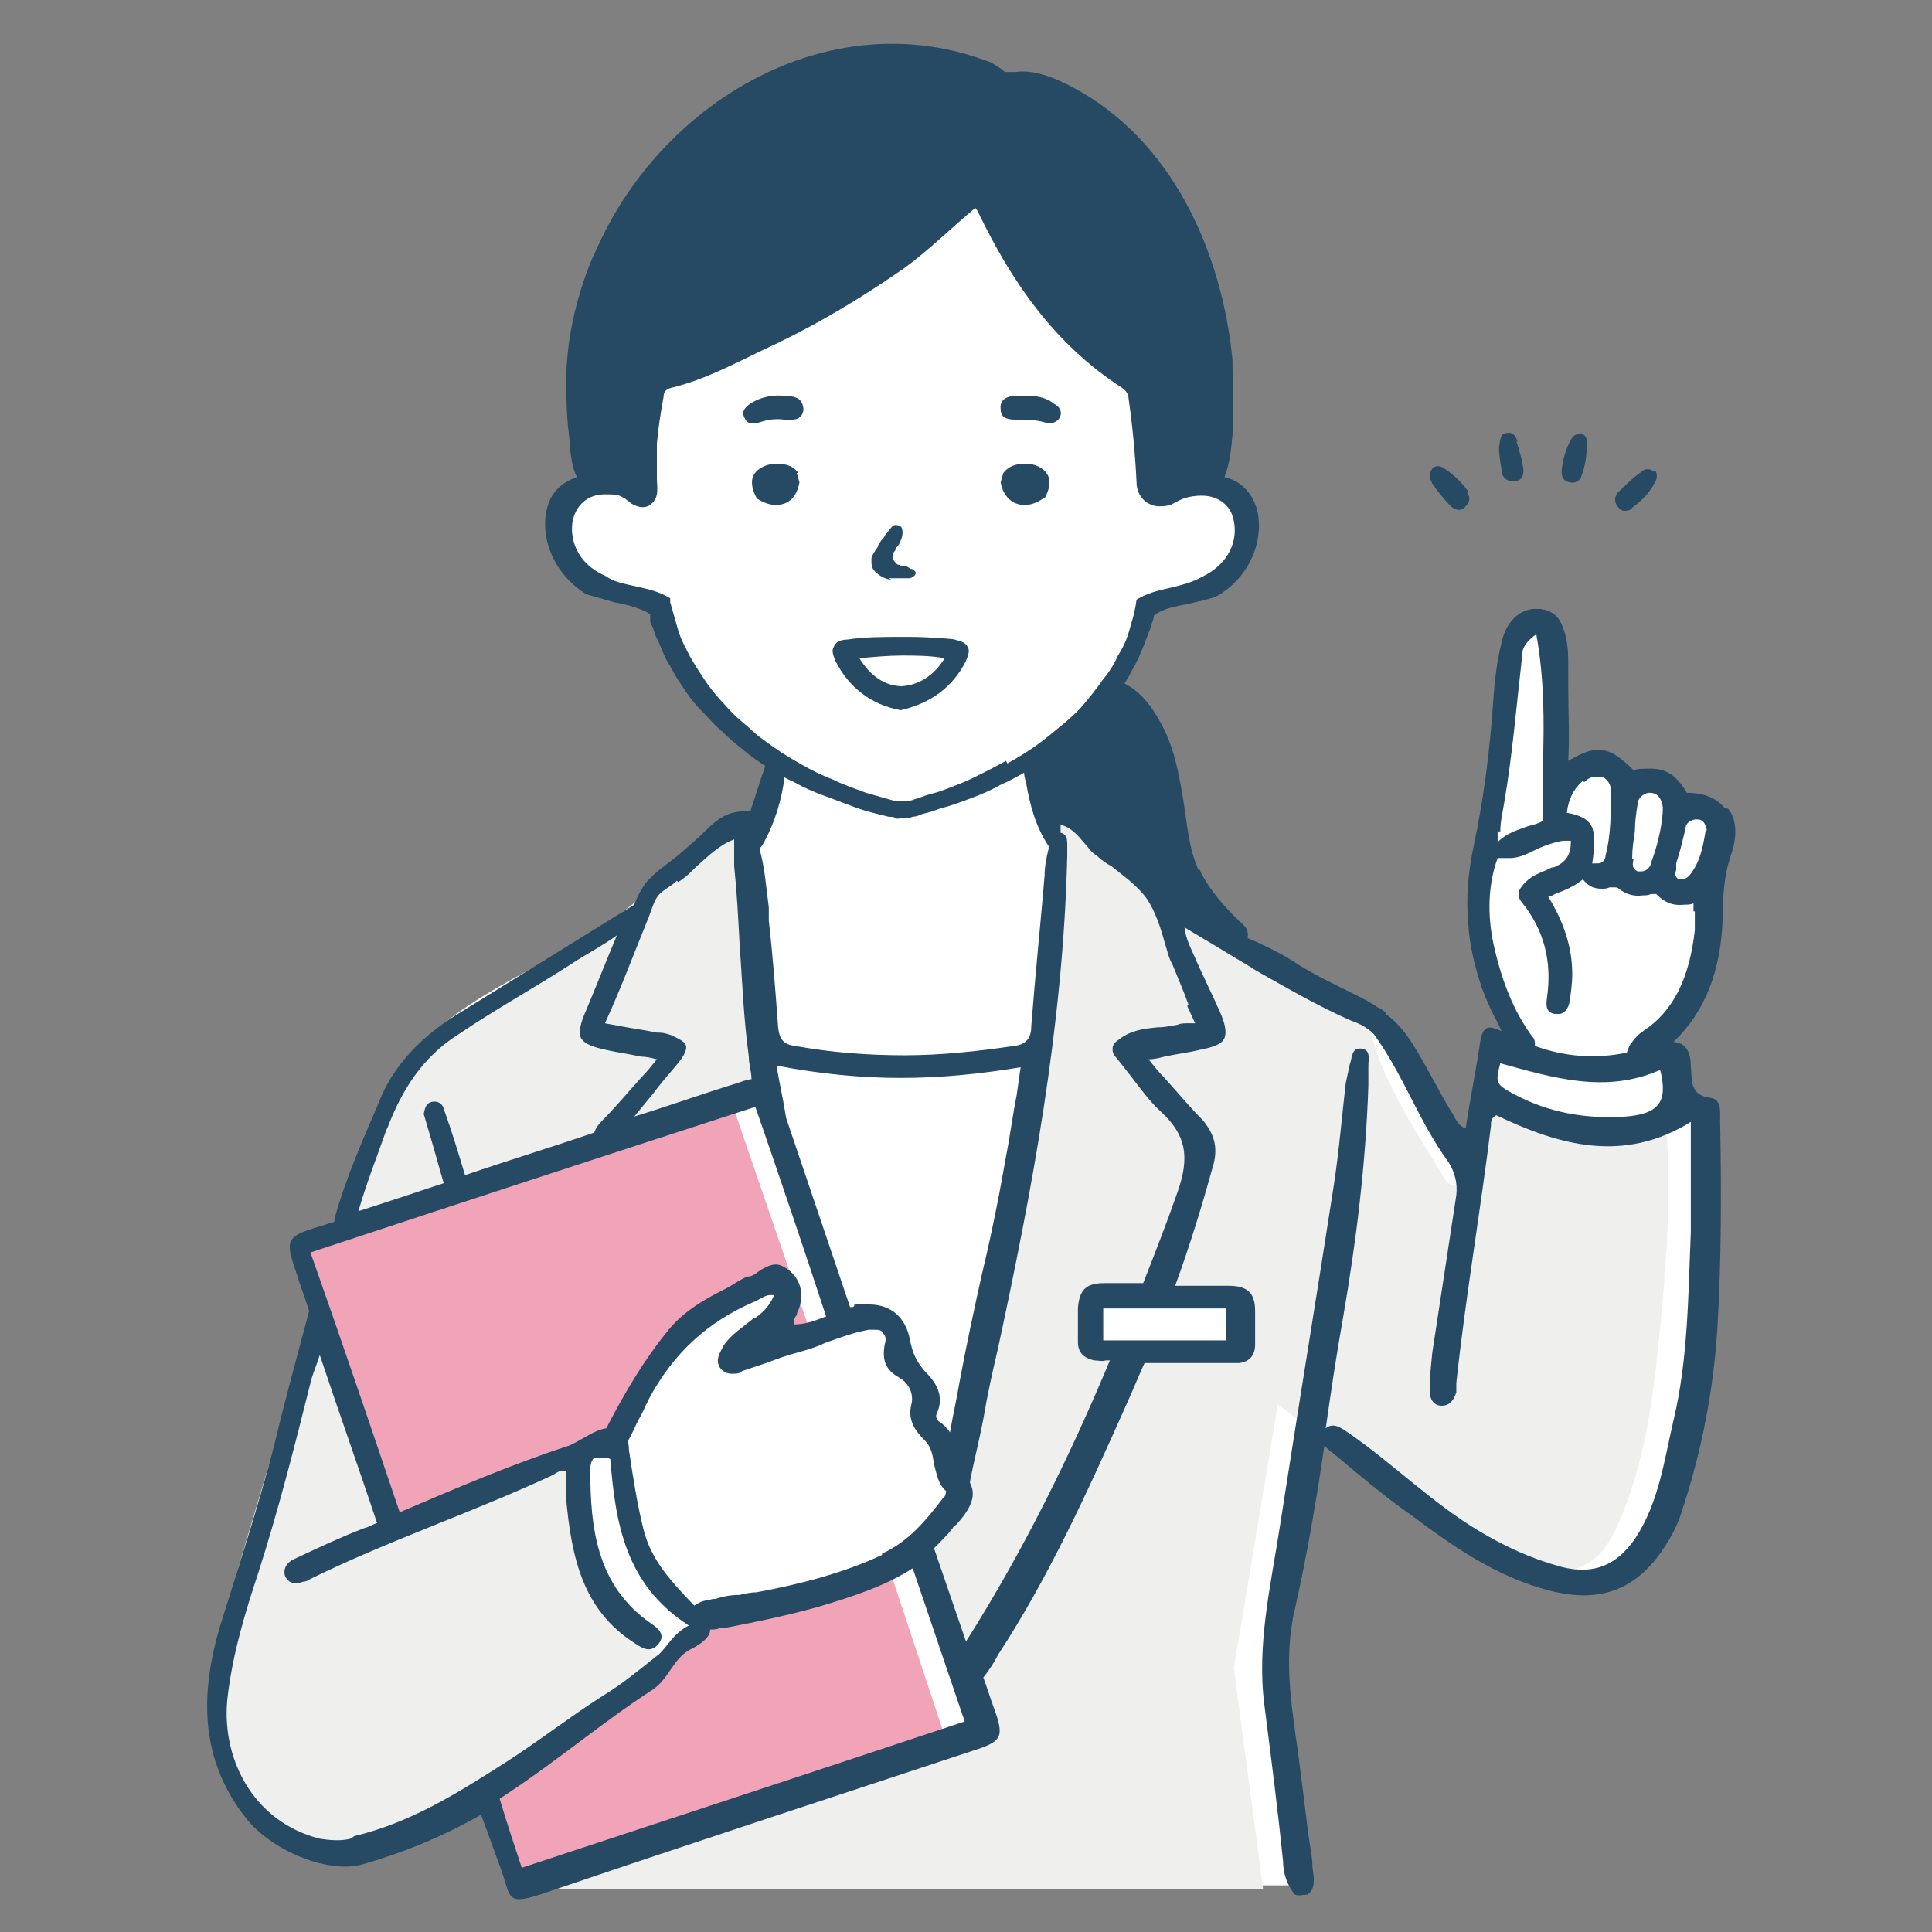
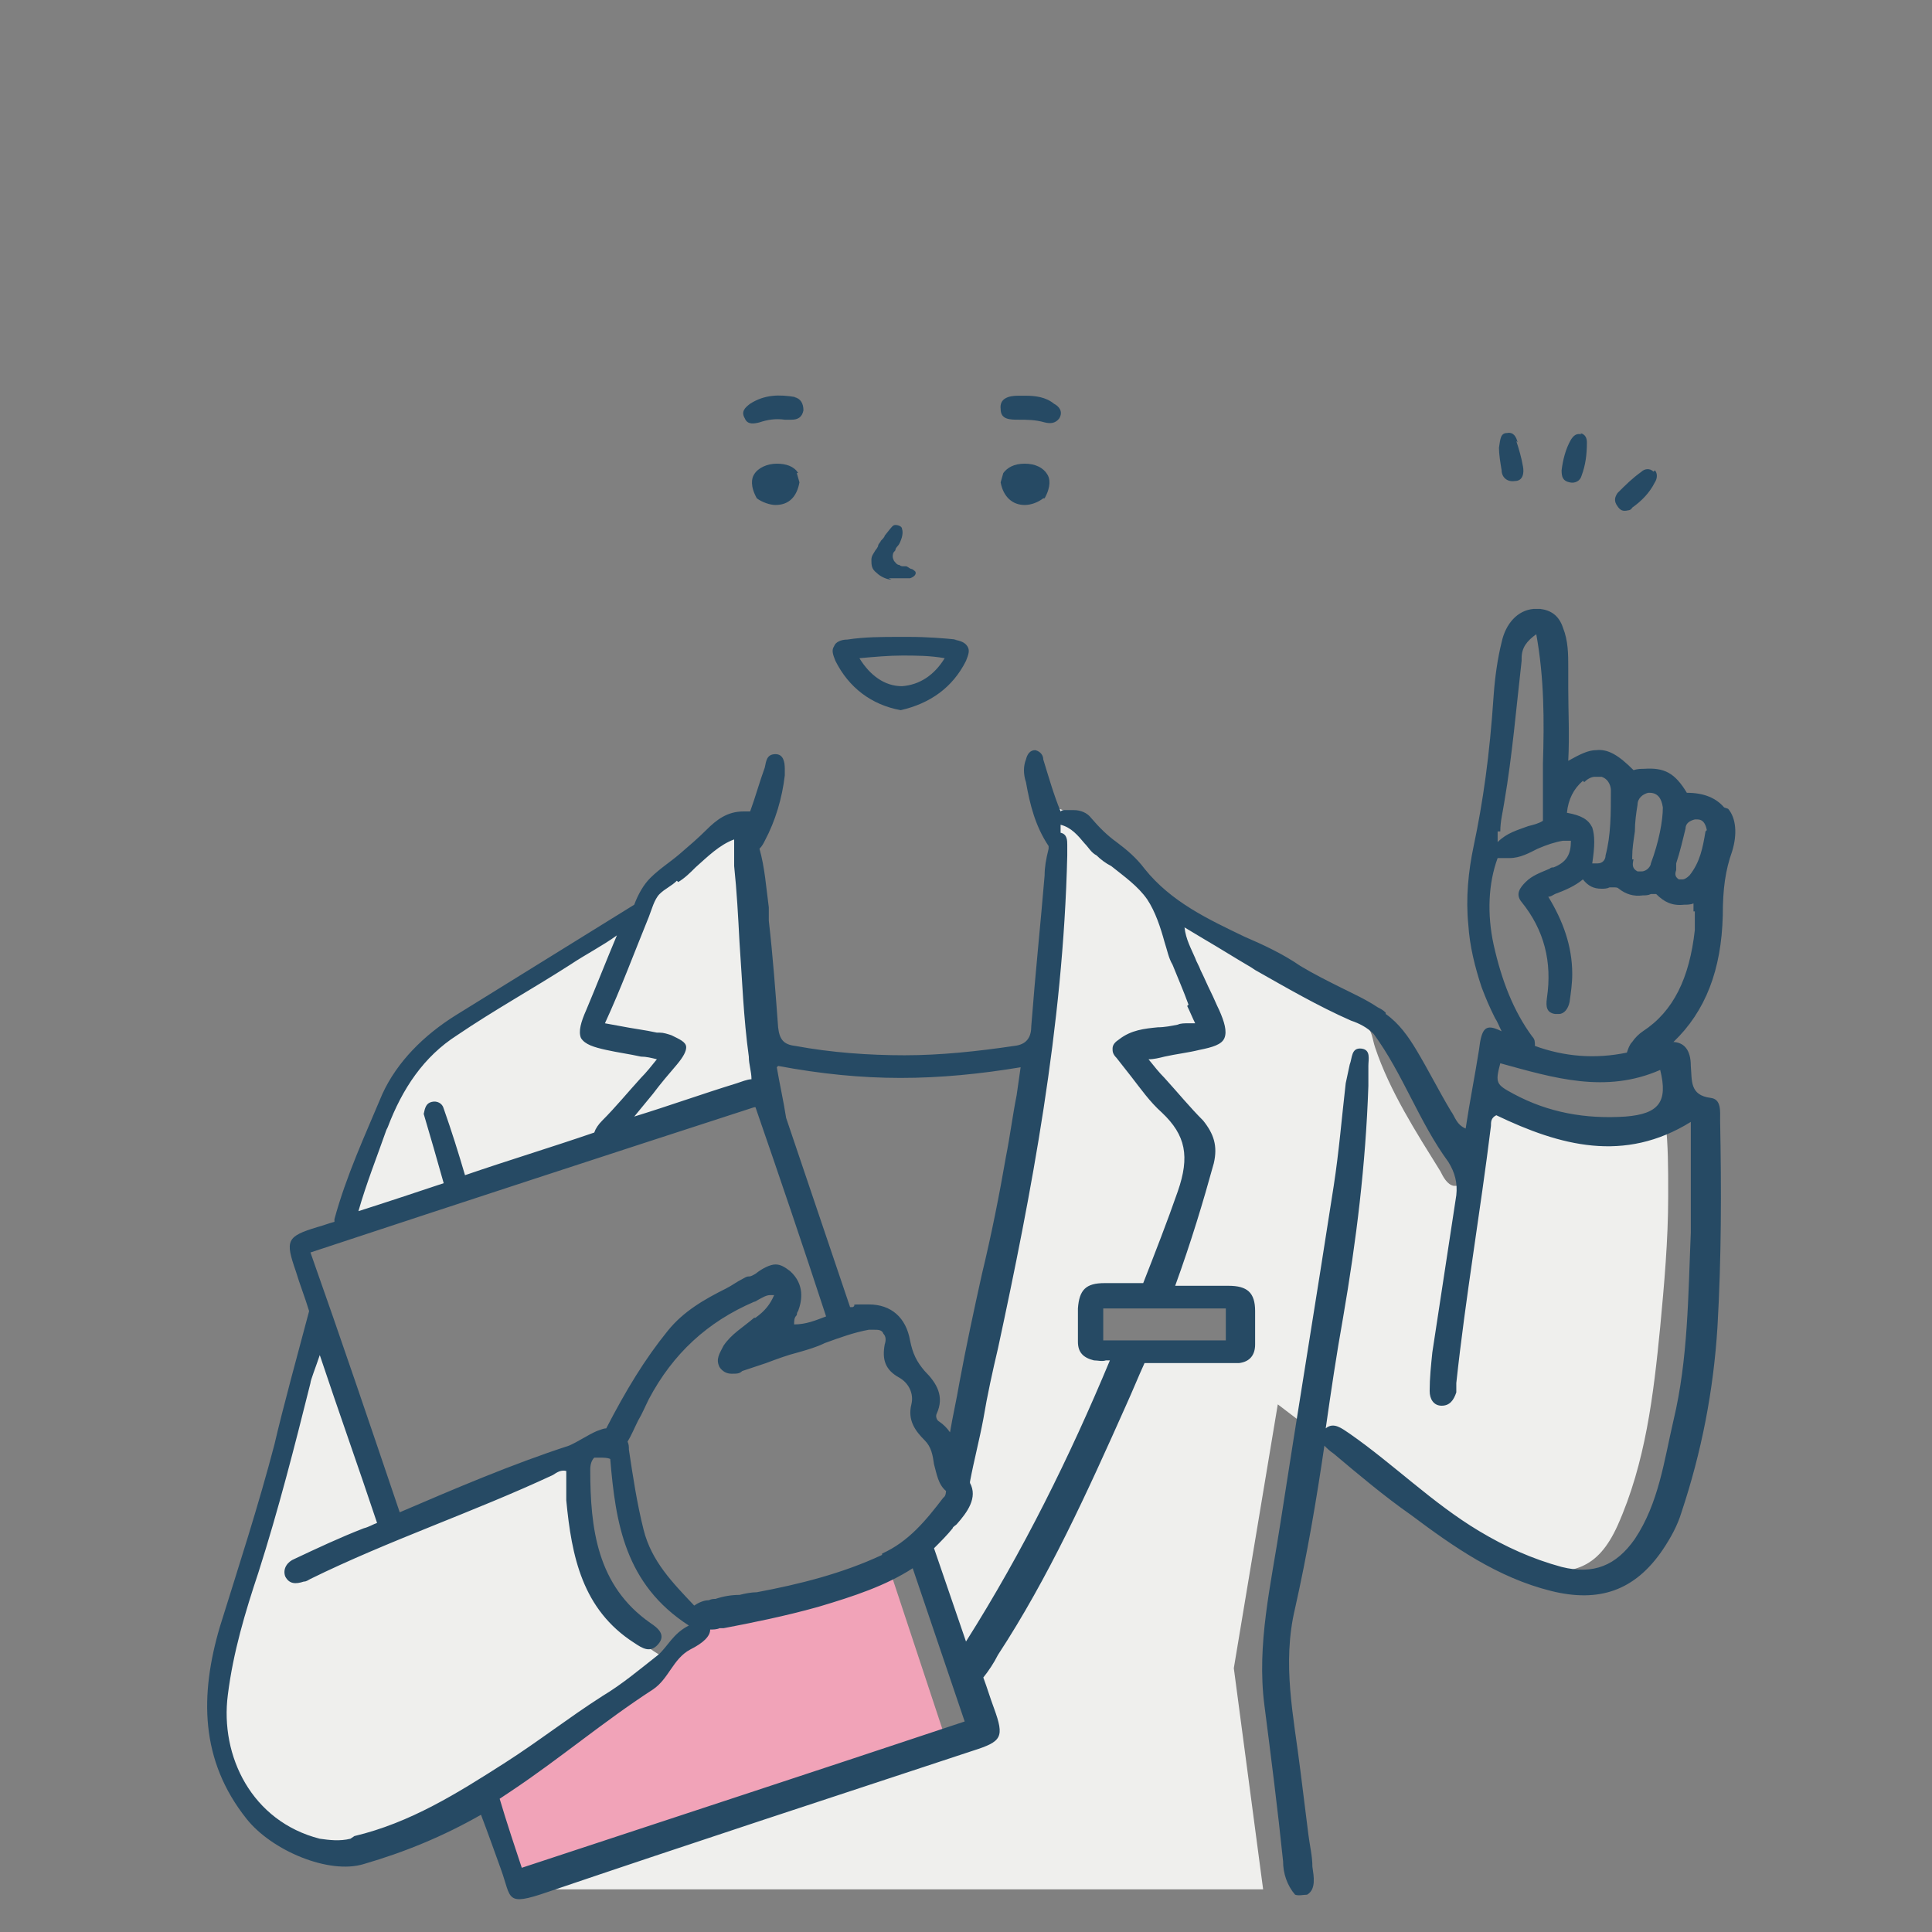
<svg xmlns="http://www.w3.org/2000/svg" version="1.1" viewBox="0 0 145 145">
  <rect x="0" y="0" width="145" height="145" fill="#808080" stroke="none" />
  <defs>
    <style>
      .cls-1 {
        fill: #efefed;
      }

      .cls-2 {
        fill: #264a64;
      }

      .cls-3 {
        fill: #fff;
      }

      .cls-4 {
        fill: #f1a3b8;
      }
    </style>
  </defs>
  <g>
    <g id="_レイヤー_2">
      <g id="_レイヤー_1-2">
        <g id="_女性_指差し">
-           <path id="_白" class="cls-3" d="M129.1,62.4c-.3-.7-.9-1.2-1.6-1.7-2.7-1.8-5.9-2.9-9.2-3.2-.4,0-1-.1-1.2-.5-.2-.2-.2-.5-.2-.8-.1-1.3,0-8.5-1.1-9.2-.9-.5-2.8,1.8-2.8,2.7-.6,4.2-1.2,8.4-1.6,12.6-.4,4-.7,8.2.5,12.1.5,1.5,1.3,2.9,1.5,4.5-.7.3-1.2,0-1.9-.2l-1.2,9.1s-5-7.3-5.9-9-2.4-2.7-5.4-4.3c-2.9-1.6-10.2-7.8-12.4-9.7s-4.6-4.2-6.5-4.2c-1.8,0-3.2-3.6-3.2-3.6,2.9-2.7,6.5-5.1,7.7-9.1.2-.7.3-1.4.7-2,1-1.4,3-1.3,4.6-1.9,2.6-1,3.9-4.5,2.6-7-.2-.3-.3-.6-.6-.7-.4-.2-.8-.2-1.3,0-1.5.2-3,.4-4.5.6.1-3.2.2-6.5-1.4-9.3-.5-.9-1.2-1.7-2-2.5-3.7-4-7.3-8-10.9-12-6.4,6.8-14.6,12-23.5,14.8-.2,2.8-.4,5.5-.6,8.3,0-1.5-4.2.2-4.6.6-1.2,1.2-1.7,3.3-.9,4.8,1.7,3.2,4.9,1.6,7,3.5.9.8.9,2.4,1.3,3.5.6,1.6,1.6,3.1,2.9,4.2,1.1,1,2.5,1.8,3.4,3,1.5,2,.7,4.3-1.2,5.6-4.4,3-8.2,7.1-12.8,9.7-3.5,2-7.9,4-10.8,6.9-1.4,1.3-3.1,3.2-4.3,6.6-1.2,3.4-2.3,7.3-2.3,7.3l-3.6,1.2,1.8,5.5s-5.5,18.2-6.3,21.1-1.3,6.5-1.3,8.2c0,1.7-.5,3.9,1.1,5.7s2.8,3.8,4.7,4.4c1.9.6,3.3,1.2,5.9.3s8.4-3.9,8.4-3.9l2.8,7.1h58.2s-1.7-16.7-1.5-19.2c.2-2.5,2.8-15.4,2.8-15.4,0,0,6.1,4.4,6.7,4.9.6.5,5.4,5.2,9.3,6.1,3.9.9,6.3.8,7.3,0,1-.8,3.4-6.3,3.4-6.3,0,0,3.3-12,3.1-16.4-.2-4.4-.5-12.1-.5-12.2s-1.7-.7-1.8-.8-.5-3.1-.5-3.1c0,0-1,0-1,0-.5-1.6,1.2-2.5,2.1-3.8,1.1-1.6,1.6-3.6,1.6-5.6,0-1.3-.3-2.6,0-3.8.3-1.3,1.2-2.6.8-3.9h0Z" />
          <g id="_カラー">
            <g>
-               <path class="cls-4" d="M46.1,107.1c.8-.5,2.4-3.4,3.2-4.7.8-1.2,1.7-2.5,3.3-3.6,1.6-1.1,4.6-2.4,5.3-2.3s1.1.3.8,1.7-3.2,3.7-3.2,3.7l5.4-1.7-6-17.5-2.4.8-30.4,10,7.4,21.5,15.5-6.7s.3-.7,1.1-1.2h0Z" />
              <path class="cls-4" d="M66.5,117.3s0,.8-2.5,1.5-6.3,2.3-8.5,2.3c-2.2,0-3,0-3.5,1.2-.5,1.1-.2,1.2-2,2.5-1.8,1.2-13.8,9.7-13.8,9.7l2.5,7.4,32.4-11-4.5-13.6h0Z" />
            </g>
            <g>
-               <path class="cls-1" d="M125,84.2c0-.2,0-.3,0-.4-.6.3-1.2.5-1.9.7-.1,0-.2,0-.3,0-1.9.4-4-.2-5.8-.7-1.6-.4-3.3-.7-4.8-1.6-.2-.1-.4-.2-.6-.2,0,0,0,0,0,0-.6,1.9-1.2,3.9-1.2,6,0,.3-.2.5-.5.6,0,0-.2.4-.3.4-.2,0-.4,0-.5,0-.5-.1-.8-.7-1-1.1-1.8-2.9-3.8-6-4.9-9.3-.2-.6-.2-1.2-.7-1.7-.5-.6-1-1.8-1.7-2-2.9-1-10.9-5.8-12.8-6.9s-4.5-3.7-6.2-5.7c-1.7-2-3.6-1.8-3.9-1.8s.7,1.2.7,1.2l.8,2.8s-1.1,15.3-1.9,18.2c-.8,2.9-5.4,28.3-5.4,28.3,0,0-.6,1.7-.8,2.7s-2.2,2.1-2.2,2.6,2.6,7.1,2.8,7.8c.2.7,1.8,5.9,1.8,5.9l-34.9,11.8h56l-2.2-16.6,3.3-19.8s9.2,7,10.9,8.3,5.5,3.8,7.5,4.1c3.7.5,5.6,0,7.1-3.3,2.1-4.7,2.7-9.8,3.2-14.9.3-3.2.6-6.5.6-9.8v-.4c0-1.7,0-3.5-.2-5.2h0ZM91.8,101.7c-.8,0-1.6-.1-2.4-.2-2,0-4.1-.1-6.1,0-.5,0-1.3.2-1.5-.3,0-.1,0-.3,0-.5,0-.9-.2-1.8,0-2.8,0-.3.3-.6.6-.6,3.3-.1,6.6,0,9.9,0,.2,0,.3,0,.4.2,0,1.4,0,2.8,0,4.1-.2.1-.4.1-.7,0h0Z" />
+               <path class="cls-1" d="M125,84.2c0-.2,0-.3,0-.4-.6.3-1.2.5-1.9.7-.1,0-.2,0-.3,0-1.9.4-4-.2-5.8-.7-1.6-.4-3.3-.7-4.8-1.6-.2-.1-.4-.2-.6-.2,0,0,0,0,0,0-.6,1.9-1.2,3.9-1.2,6,0,.3-.2.5-.5.6,0,0-.2.4-.3.4-.2,0-.4,0-.5,0-.5-.1-.8-.7-1-1.1-1.8-2.9-3.8-6-4.9-9.3-.2-.6-.2-1.2-.7-1.7-.5-.6-1-1.8-1.7-2-2.9-1-10.9-5.8-12.8-6.9s-4.5-3.7-6.2-5.7c-1.7-2-3.6-1.8-3.9-1.8s.7,1.2.7,1.2l.8,2.8s-1.1,15.3-1.9,18.2c-.8,2.9-5.4,28.3-5.4,28.3,0,0-.6,1.7-.8,2.7s-2.2,2.1-2.2,2.6,2.6,7.1,2.8,7.8c.2.7,1.8,5.9,1.8,5.9l-34.9,11.8h56l-2.2-16.6,3.3-19.8s9.2,7,10.9,8.3,5.5,3.8,7.5,4.1c3.7.5,5.6,0,7.1-3.3,2.1-4.7,2.7-9.8,3.2-14.9.3-3.2.6-6.5.6-9.8v-.4c0-1.7,0-3.5-.2-5.2h0M91.8,101.7c-.8,0-1.6-.1-2.4-.2-2,0-4.1-.1-6.1,0-.5,0-1.3.2-1.5-.3,0-.1,0-.3,0-.5,0-.9-.2-1.8,0-2.8,0-.3.3-.6.6-.6,3.3-.1,6.6,0,9.9,0,.2,0,.3,0,.4.2,0,1.4,0,2.8,0,4.1-.2.1-.4.1-.7,0h0Z" />
              <path class="cls-1" d="M55.6,61.6l-7,5.2-.8,2.3s-10.6,5.4-12.7,7.1-5,3.9-6.1,5.8c-1,1.9-3.3,10.3-3.3,10.3l32.4-10.9-2.4-19.9h0Z" />
              <path class="cls-1" d="M23.6,98.4s-5.1,18.4-6.1,21.5c-1,3.2-1.8,6.7-1.5,10.3.3,3.6,2.4,5,3.7,6.8,1.3,1.8,5,2.5,6.1,2.3,1.1-.3,6-1.9,10-4.5,4-2.7,11.4-7.2,12.7-8.5,1.3-1.3,1.5-1.9,1.5-1.9,0,0-.6,0-2.7-1.9-2.1-1.9-3.2-3.9-3.6-6s-.3-7.3-.3-7.3l-10.9,4.5-3.2,1.1-5.8-16.2h0Z" />
            </g>
          </g>
          <g id="_アウトライン">
            <g>
              <path class="cls-2" d="M96.9,142.4h0s0,0,0,0Z" />
              <path class="cls-2" d="M129.4,60.6c-.6-.7-1.5-1.1-2.8-1.1-.9-1.5-1.7-1.9-3.2-1.8-.2,0-.5,0-.8.1-1.1-1.1-1.9-1.6-2.8-1.5-.6,0-1.2.3-2.1.8.1-1.9,0-3.7,0-5.5v-.6c0-.3,0-.6,0-.9,0-1,0-2-.4-3-.3-.9-.9-1.3-1.7-1.4-.2,0-.3,0-.5,0-1.2.1-2.1,1.1-2.4,2.5-.3,1.2-.5,2.6-.6,4-.3,4.5-.8,8-1.5,11.3-.4,1.9-.6,3.9-.4,5.9.1,1.6.5,3.2,1,4.7.3.8.6,1.5,1,2.3.2.3.3.6.5,1-1.2-.6-1.5-.3-1.7,1.4-.3,1.9-.7,3.9-1,5.9-.7-.3-.8-.9-1.1-1.3-.9-1.5-1.7-3.1-2.6-4.6-.6-1-1.3-2-2.3-2.7,0,0,0,0,0-.1-.2-.2-.4-.3-.6-.4-.9-.6-1.8-1-2.8-1.5-1-.5-2-1-3-1.6-1.3-.9-2.8-1.6-4.2-2.2-2.7-1.3-5.5-2.6-7.5-5.1-.6-.8-1.3-1.4-2.1-2-.7-.5-1.3-1.1-1.9-1.8-.3-.4-.8-.6-1.3-.6s-.4,0-.7,0c-.1,0-.2,0-.3.1-.5-1.2-.9-2.6-1.3-3.9,0-.3-.2-.6-.6-.7-.4,0-.6.3-.7.7-.2.5-.2,1.1,0,1.7.3,1.7.7,3.3,1.7,4.8,0,0,0,.1,0,.2-.2.8-.3,1.4-.3,2-.3,3.6-.7,7.4-1,11.3,0,.8-.3,1.4-1.3,1.5-2.7.4-5.5.7-8.2.7s-5.5-.2-8.2-.7c-.9-.1-1.2-.5-1.3-1.4-.2-2.7-.4-5.4-.7-8v-1c-.2-1.5-.3-3-.7-4.4.2-.2.3-.4.4-.6.8-1.5,1.3-3.2,1.5-4.9,0-.1,0-.3,0-.5,0-.5-.1-1.1-.7-1.1-.7,0-.7.6-.8,1-.4,1.1-.7,2.2-1.1,3.3h0c-.2,0-.3,0-.5,0-1.2,0-2,.6-2.8,1.4-.6.6-1.3,1.2-2,1.8-.7.6-1.5,1.1-2.2,1.8-.5.5-.9,1.2-1.2,2-4.5,2.8-8.9,5.5-13.4,8.3-2.4,1.5-4.4,3.5-5.5,5.9-1.3,3.1-2.7,6.1-3.6,9.4,0,0,0,.2,0,.2-.4.1-.9.3-1.3.4-2.3.7-2.4,1-1.6,3.3.3,1,.7,2,1,3-.8,3-2,7.4-2.6,10-1.2,4.6-2.7,9.2-4.1,13.7-1.5,5.1-1.5,10,2,14.4,1.9,2.4,6.2,4.2,8.8,3.4,3.1-.9,6-2.1,8.8-3.7.5,1.3,1.1,3,1.5,4.1.8,2.2.3,2.8,3.5,1.7,10.6-3.6,21.3-7.1,31.9-10.6,2.2-.7,2.4-1,1.6-3.2-.3-.8-.5-1.5-.8-2.3.4-.5.8-1.1,1.1-1.7,3.8-5.8,6.7-12.2,9.6-18.7.5-1.1.9-2.1,1.4-3.2.6,0,1.2,0,1.9,0,1.4,0,2.9,0,4.3,0,.3,0,.6,0,.9,0,.8-.1,1.2-.6,1.2-1.4,0-.8,0-1.7,0-2.5,0-1.4-.6-1.9-2-1.9-1.3,0-2.7,0-4,0,1.2-3.3,2.1-6.3,2.9-9.2.3-1.3,0-2.2-.8-3.2-1-1-1.9-2.1-2.9-3.2-.4-.4-.8-.9-1.2-1.4h0s0,0,0,0c.4,0,.8-.1,1.2-.2.9-.2,1.8-.3,2.6-.5,1-.2,1.7-.4,1.9-.9s0-1.2-.4-2.1c-.2-.4-.4-.9-.6-1.3-.3-.6-.5-1.1-.8-1.7-.1-.3-.3-.6-.4-.9-.3-.7-.7-1.4-.8-2.3h0c0,0,0,0,0,0,.5.3,1,.6,1.5.9,1.2.7,2.3,1.4,3.5,2.1l.3.2c2.3,1.3,4.7,2.7,7.2,3.8.6.2,1.2.5,1.7,1,2.2,3,3.4,6.6,5.6,9.6.5.8.7,1.6.6,2.5-.6,3.9-1.2,7.9-1.8,11.8-.1,1-.2,1.9-.2,2.9,0,.6.3,1.1.9,1.1.6,0,.9-.4,1.1-1,0-.2,0-.4,0-.7.7-6.5,1.8-12.8,2.6-19.3,0-.3,0-.6.4-.8,4.8,2.3,9.6,3.6,14.6.5,0,2.8,0,5.6,0,8.3-.2,4.7-.2,9.5-1.3,14.1-.7,3-1.1,6.2-2.9,8.9-1.4,2-3.1,2.7-5.5,2.1-2.2-.6-4.2-1.5-6.2-2.7-3.5-2.1-6.4-5-9.7-7.3-.6-.4-1.2-.9-1.8-.4.4-2.8.8-5.5,1.3-8.3,1-5.8,1.7-11.5,1.9-17.4,0-.5,0-1,0-1.5,0-.5.2-1.2-.5-1.3-.8-.1-.7.7-.9,1.2-.1.5-.2.9-.3,1.4-.3,2.6-.5,5.1-.9,7.7-1.3,8.4-2.7,16.9-4,25.3-.7,4.6-1.8,9.1-1.2,13.7.5,3.9,1,7.8,1.4,11.7,0,.9.3,1.8.9,2.5,0,0,0,0,0,0,.3.1.6,0,.9,0,.7-.4.5-1.4.4-2.1,0-.8-.2-1.6-.3-2.4-.2-1.6-.4-3.2-.6-4.8-.5-4.1-1.4-8-.4-12.2.9-4,1.6-8.1,2.2-12.2.2.2.4.4.7.6,1.9,1.6,3.8,3.2,5.8,4.6,3.2,2.4,6.5,4.7,10.5,5.7,3.6.9,6.3,0,8.4-3.1.6-.9,1.1-1.8,1.4-2.8,1.5-4.5,2.4-9.1,2.7-13.9.3-5.2.3-10.3.2-15.5,0-.7.1-1.6-.7-1.7-1.6-.2-1.4-1.3-1.5-2.4,0-1.2-.5-1.8-1.4-1.8,0,0,0,0,.1,0,2.4-2.3,3.6-5.4,3.7-9.5,0-2,.2-3.4.7-4.8.4-1.3.3-2.5-.3-3.2h0ZM58.4,80c3.2.6,6.2.9,9.2.9s6-.3,9-.8h0l-.3,2.1c-.3,1.5-.5,3.1-.8,4.6-.5,2.9-1.1,5.9-1.8,8.8-.6,2.7-1.2,5.5-1.7,8.2-.2,1.2-.5,2.5-.7,3.7-.2-.3-.5-.6-.8-.8-.2-.1-.3-.4-.2-.6.6-1.3,0-2.3-.9-3.2-.6-.7-.9-1.3-1.1-2.3-.3-1.7-1.4-2.7-3.1-2.7s-.8,0-1.2.2c0,0-.1,0-.2,0-1.6-4.7-3.2-9.5-4.8-14.2-.2-1.3-.5-2.6-.7-3.8h0s0,0,0,0h0ZM66.2,116.7c-3,1.4-6.2,2.2-9.4,2.8-.4,0-.9.1-1.3.2-.6,0-1.2.1-1.8.3-.1,0-.3,0-.5.1-.4,0-.8.2-1.1.4,0,0,0,0,0,0-1.6-1.7-3.2-3.3-3.8-5.7-.5-2-.8-4-1.1-6,0-.2,0-.4-.1-.6.3-.5.5-1,.8-1.6.3-.5.5-1,.8-1.6,1.8-3.4,4.4-5.8,7.9-7.3.1,0,.2-.1.4-.2.2-.1.5-.3.8-.3s.2,0,.3,0c-.3.7-.7,1.2-1.4,1.7h-.1c-.8.7-1.7,1.2-2.3,2.1h0c-.3.6-.6,1-.3,1.6.2.3.5.5.9.5s.6,0,.8-.2c.6-.2,1.2-.4,1.8-.6.8-.3,1.6-.6,2.4-.8.7-.2,1.4-.4,2-.7,1.1-.4,2.2-.8,3.3-1,.1,0,.3,0,.4,0,.3,0,.6,0,.7.3.2.2.2.5.1.8-.2,1.1,0,1.9,1.1,2.5.7.4,1.1,1.2.9,2-.3,1.2.3,2,1,2.7.5.5.6,1.1.7,1.8.2.7.3,1.5.9,2,0,0,0,.4-.2.5-1.3,1.7-2.6,3.3-4.6,4.2h0ZM50.9,66.2c.5-.3.9-.7,1.3-1.1.9-.8,1.8-1.7,2.9-2.1,0,.2,0,.5,0,.7,0,0,0,0,0,.1,0,.2,0,.5,0,.7,0,.2,0,.3,0,.5.2,1.9.3,3.8.4,5.7.2,2.8.3,5.7.7,8.6,0,.6.2,1.1.2,1.7-.3,0-.8.2-1.1.3-2.6.8-5.1,1.7-7.7,2.5.5-.6.9-1.1,1.4-1.7h0c.6-.8,1.2-1.5,1.8-2.2.5-.6.7-1,.7-1.3,0-.4-.5-.6-1.1-.9-.3-.1-.6-.2-.9-.2h-.2c-.9-.2-1.8-.3-2.8-.5l-1.1-.2h0c1.2-2.6,2.2-5.3,3.3-8,.2-.5.4-1.3.8-1.7.4-.4.9-.6,1.3-1h0ZM29.1,84.6c1.1-2.9,2.7-5.3,5.2-6.9,2.8-1.9,5.7-3.5,8.5-5.3,1.2-.8,2.4-1.4,3.5-2.2-.8,1.9-1.5,3.7-2.3,5.6-.4.9-.6,1.6-.4,2.1.3.5,1,.7,1.9.9.9.2,1.7.3,2.6.5.4,0,.8.1,1.2.2h0,0c-.4.5-.8,1-1.2,1.4-1,1.1-1.9,2.2-2.9,3.2-.3.3-.5.6-.6.9-3.2,1.1-6.5,2.1-9.7,3.2-.5-1.7-1-3.3-1.6-5-.1-.4-.5-.6-.9-.5-.4.1-.5.4-.6.9.5,1.7,1,3.4,1.5,5.2-2.1.7-4.2,1.4-6.4,2.1.6-2.1,1.4-4.1,2.1-6.1ZM56.7,83.1c1.8,5.2,3.6,10.5,5.3,15.7-.8.3-1.5.6-2.4.6,0-.3,0-.5.2-.7,0,0,0-.2.1-.3.3-.8.5-2-.6-3-.4-.3-.7-.5-1.1-.5s-1,.3-1.5.7c-.2.1-.3.2-.5.2-.2,0-.3.1-.5.2-.4.2-.8.5-1.2.7-1.6.8-3.2,1.7-4.4,3.2-1.7,2.1-3.1,4.4-4.6,7.3-.2,0-.4.1-.7.2-.7.3-1.4.8-2.1,1.1-4.3,1.4-8.5,3.2-12.7,5-2.2-6.5-4.4-13-6.7-19.5,11.2-3.7,22.2-7.3,33.3-10.9h0ZM26.3,138c-.8.2-1.6.1-2.3,0-5.1-1.3-7.5-6.2-6.9-10.8.4-3.2,1.3-6.2,2.3-9.2,1.5-4.7,2.7-9.4,3.9-14.2,0-.2.4-1.2.7-2.1,1.4,4.2,2.9,8.4,4.3,12.6-.3.1-.6.3-1,.4-1.8.7-3.5,1.5-5.2,2.3-.5.2-.9.7-.7,1.3.3.6.8.6,1.4.4.2,0,.3-.1.5-.2,5.9-2.9,12.2-5,18.2-7.8.3-.2.6-.4,1-.3,0,.8,0,1.5,0,2.2.4,4.2,1.2,8.2,5.1,10.7.6.4,1.2.8,1.8.1.6-.7,0-1.2-.6-1.6-4-2.8-4.5-7.1-4.5-11.5,0-.4.1-.7.3-.9h.4c.3,0,.6,0,.8.1.4,4.8,1.1,9.4,5.9,12.5-1.2.6-1.6,1.6-2.3,2.2-1.4,1.1-2.7,2.2-4.2,3.1-2.5,1.6-4.8,3.4-7.3,5-3.6,2.3-7.1,4.5-11.3,5.5h0ZM39.2,140.3c-.5-1.5-1.2-3.6-1.7-5.3.3-.2.6-.4.9-.6,3.6-2.4,6.9-5.2,10.6-7.6,1.2-.8,1.5-2.3,2.8-3,1-.5,1.5-1,1.5-1.5.2,0,.5,0,.7-.1.1,0,.2,0,.3,0,2.1-.4,4.6-.9,7.1-1.6,2.7-.8,5.1-1.6,7.1-2.9,1.3,3.8,2.6,7.7,3.9,11.5-11.1,3.7-22.1,7.3-33.3,11h0ZM92,98.2v2.4s-2.2,0-2.2,0c0,0,0,0,0,0h-2.4s-2.4,0-2.4,0c0,0,0,0,0,0h-2.2s0-2.4,0-2.4h4.7c0,0,4.7,0,4.7,0h0ZM89.1,75.5c.2.4.4.9.6,1.3h0s0,0,0,0c-.2,0-.3,0-.5,0-.3,0-.6,0-.8.1-.5.1-1,.2-1.5.2-1,.1-2,.2-2.9.9-.3.2-.5.4-.5.7,0,.2,0,.4.3.7.4.5.7.9,1.1,1.4.7.9,1.4,1.9,2.3,2.7,1.8,1.7,2.1,3.3,1.2,5.9-.8,2.3-1.7,4.6-2.6,6.9-1,0-1.9,0-2.9,0-1.4,0-1.9.5-2,1.9,0,.8,0,1.7,0,2.5s.4,1.2,1.2,1.4c.3,0,.6.1.9,0h.3c-3,7.2-6.5,14.3-10.8,21.1-.8-2.3-1.6-4.7-2.4-7,.5-.5,1-1,1.4-1.5,0-.1.2-.2.3-.3.8-.9,1.6-2,1-3.1,0,0,0,0,0-.1.3-1.6.7-3.1,1-4.7h0c.3-1.8.7-3.6,1.1-5.3,2.5-11.6,4.9-24.1,5.2-37v-.2c0-.1,0-.3,0-.4s0-.1,0-.2c0-.3,0-.8-.5-.9,0-.2,0-.4,0-.6.8.2,1.3.8,1.8,1.4.3.3.5.7.9.9.3.3.7.6,1.1.8,1,.8,2,1.5,2.7,2.5.6.9,1,2.1,1.3,3.2.2.6.3,1.2.6,1.7.4,1,.8,1.9,1.2,3h0ZM122.5,64.5c0,0,0-.1,0-.2,0-.6.1-1.2.2-1.9h0c0-.7.1-1.4.2-2,0-.5.4-.8.8-.9h.1c.6,0,.9.4,1,1.1,0,1-.3,2.6-.9,4.2,0,.2-.3.6-.7.6-.1,0-.2,0-.3,0-.4-.2-.4-.5-.3-.9h0ZM118.9,58.7c.2-.2.5-.4.8-.4.2,0,.3,0,.5,0,.6.2.7.8.7,1,0,1.8,0,3.4-.4,4.9,0,.3-.2.6-.6.6-.1,0-.2,0-.4,0,.2-1.3.2-2.1,0-2.7-.3-.6-.8-.9-1.9-1.1.1-1,.5-1.8,1.2-2.4ZM112.6,62.4c0-.8.2-1.5.3-2.2.6-3.5.9-7.1,1.3-10.6v-.2c0-.8.4-1.3,1.1-1.8.6,3.3.6,6.5.5,9.7,0,1.4,0,2.8,0,4.3-.3.2-.7.3-1.1.4-.8.3-1.6.5-2.3,1.2,0-.3,0-.5,0-.8h0ZM122,83.8c-3,.2-5.8-.3-8.4-1.7-1.3-.7-1.4-.8-1-2.3,4,1.1,7.9,2.3,12,.5.6,2.4-.1,3.3-2.6,3.5ZM127.2,68.4c0,.5,0,1,0,1.4-.4,3.6-1.6,6.1-3.9,7.6-.3.2-.6.5-.8.8-.2.2-.3.5-.4.8-2.4.5-4.7.3-6.9-.5,0-.3,0-.5-.2-.7-1.4-1.9-2.3-4.2-2.9-6.9-.5-2.3-.4-4.6.3-6.5.3,0,.6,0,.9,0,.8,0,1.5-.4,2.1-.7.7-.3,1.3-.5,1.9-.6.2,0,.4,0,.6,0,0,1-.3,1.6-1.3,2-.1,0-.2,0-.3.1-.7.3-1.3.5-1.8,1-.4.4-.8.9-.3,1.5,1.7,2.1,2.3,4.5,1.9,7.2-.1.7,0,1.1.6,1.2.1,0,.2,0,.3,0,.4,0,.7-.4.8-.9.1-.7.2-1.4.2-2.1,0-2.1-.7-4-1.8-5.8.2,0,.3-.1.5-.2.8-.3,1.5-.6,2.1-1.1.4.5.8.7,1.4.7.2,0,.4,0,.6-.1.1,0,.2,0,.3,0,.2,0,.3,0,.4.1.5.4,1.1.6,1.8.5.2,0,.4,0,.6-.1h0c0,0,.2,0,.2,0,0,0,.2,0,.2,0,.6.6,1.2.9,2.1.8.2,0,.5,0,.7-.1v.6h0ZM128,62.4c-.2,1.2-.4,2.3-1.2,3.3-.2.2-.4.3-.5.3-.1,0-.2,0-.3,0-.3-.2-.3-.4-.2-.7,0,0,0-.1,0-.2v-.3c.3-.9.5-1.8.7-2.6,0-.4.3-.6.7-.7h.2c.4,0,.6.3.7.8h0Z" />
            </g>
            <g>
              <path class="cls-2" d="M66.7,43.4c.2,0,.5,0,.7,0h.2c.3,0,.5,0,.7,0,.3-.1.5-.3.4-.5,0,0-.2-.2-.3-.2h0c-.1,0-.3-.2-.4-.2,0,0-.2,0-.2,0-.1,0-.2,0-.3-.1-.2,0-.3-.2-.4-.3,0,0-.1-.2-.1-.3,0-.2,0-.3.2-.5,0-.2.2-.3.3-.5.2-.4.3-.8.2-1.1,0-.2-.3-.3-.5-.3s-.3.2-.4.3l-.4.5c0,.1-.2.3-.3.4,0,.1-.2.2-.2.4,0,0-.1.2-.2.3-.1.2-.3.4-.3.7,0,.4,0,.7.4,1,.3.3.8.5,1.1.5h0Z" />
              <path class="cls-2" d="M76.4,31.5c.7,0,1.3,0,2,.2.4.1.8.1,1.1-.3.3-.5,0-.9-.4-1.1-.6-.5-1.4-.6-2.1-.6h-.6c-.7,0-1.4.2-1.3,1,0,.8.7.8,1.4.8h0Z" />
              <path class="cls-2" d="M59.7,29.8c-1.2-.2-2.3-.2-3.4.5-.4.3-.7.6-.4,1.1.2.5.7.4,1.1.3.6-.2,1.2-.3,1.9-.2,0,0,.3,0,.5,0,.5,0,.8-.2.9-.7,0-.5-.2-.9-.7-1h0Z" />
              <path class="cls-2" d="M71.8,48c-1-.1-2.2-.2-3.6-.2h-.7c-1.3,0-2.6,0-3.9.2-.5,0-.9.2-1,.5-.2.3-.1.6.1,1.1,1,2,2.7,3.3,4.9,3.7h0s0,0,0,0c2.2-.5,3.9-1.7,4.9-3.7.2-.5.3-.8.1-1.1s-.5-.4-1-.5ZM67.7,51.5c-1.3,0-2.4-.8-3.2-2.1,1.1-.1,2.2-.2,3.2-.2,1,0,2.1,0,3.2.2-.8,1.3-1.9,2-3.2,2.1Z" />
              <path class="cls-2" d="M78.4,37.4h0c.5-.9.4-1.5.2-1.8-.3-.5-.9-.8-1.7-.8s-1.3.3-1.6.7h0s-.2.7-.2.7h0c.2,1.1.9,1.7,1.8,1.7h0c.5,0,1-.2,1.4-.5h0Z" />
              <path class="cls-2" d="M59.9,35.5c-.3-.5-.9-.7-1.6-.7s-1.4.3-1.7.8c-.2.3-.3.9.2,1.8h0s0,0,0,0c.4.3,1,.5,1.4.5h0c1,0,1.6-.6,1.8-1.7h0c0,0-.2-.7-.2-.7h0s0,0,0,0Z" />
-               <path class="cls-2" d="M90,65.4c-.8-1.7-.9-3.6-1.2-5.4-.3-1.8-.6-3.5-1.4-5.2-.7-1.4-1.6-2.8-3-3.5.1-.2.2-.3.3-.5.3-.6.7-1.2.9-1.8.3-.6.5-1.3.8-2,0-.2.2-.5.2-.8.6-.5,1.6-.7,2.7-.9.7-.2,1.5-.3,2.1-.6,2.7-1.6,3.5-4.6,2.9-6.6-.4-1.2-1.2-2-2.4-2.3.4-1,.5-2.1.6-3.1.1-1.9,0-3.8,0-5.7-.8-8.2-4.6-16.5-11.9-20.4-1.3-.7-2.9-1.4-4.4-1.2-.3,0-.5,0-.8,0-.3-.3-.7-.5-1-.7-11.8-4.6-24.3,2.6-29.4,13.5-.2.4-.4.9-.6,1.3-1.1,2.7-1.8,5.6-1.9,8.6,0,1.5,0,3,.2,4.5.1,1,.1,2.2.6,3.2-1.1.4-1.9,1.1-2.2,2.2-.6,2,.2,4.9,2.9,6.6.7.2,1.4.4,2.1.6,1.1.2,2.1.5,2.7.9,0,0,0,.2,0,.2,0,0,0,.2,0,.3,0,.2.1.3.2.5.1.3.2.7.4,1,.3.7.5,1.3.9,1.9.3.6.7,1.2,1.1,1.8s.8,1.1,1.3,1.6c.5.5.9,1,1.5,1.5.5.5,1.1,1,1.6,1.4.6.5,1.2.9,1.8,1.3.7.4,1.3.8,2,1.1.7.4,1.4.7,2.2,1,.8.3,1.6.6,2.4.9.8.3,1.7.5,2.5.7.2,0,.4,0,.5.1s.4,0,.6,0c.2,0,.5,0,.7-.1.2,0,.5-.1.7-.2.4-.1.8-.2,1.3-.4.8-.2,1.6-.5,2.4-.8.8-.3,1.5-.6,2.2-1,.7-.3,1.4-.7,2.1-1.1.2-.1.4-.2.6-.4.3.8.6,1.7.9,2.5.2.5.4,1.1.6,1.6.8.1,1.3.5,1.9,1.1.4.4.8.9,1.1,1.4,1.1.6,2,1.3,2.9,2.2,2.1,1.9,4.4,3.4,6.7,5,1.1.8,2.4-.9,1.4-1.8s-2.6-2.6-3.3-4.2h0ZM75.5,57.1c-.7.4-1.5.8-2.3,1.2-.8.4-1.6.7-2.4,1-.5.2-1.1.3-1.6.5-.3.1-.6.2-.9.3-.4.1-.8,0-1.2,0-.7-.2-1.4-.4-2.1-.6-.8-.3-1.7-.6-2.5-1-.8-.3-1.6-.7-2.3-1.1-.7-.4-1.4-.8-2.1-1.3-.7-.5-1.3-.9-1.9-1.5-.6-.5-1.2-1-1.7-1.6-.5-.5-1-1.1-1.5-1.8-.4-.6-.8-1.2-1.2-1.9-.3-.6-.7-1.3-.9-2s-.4-1.4-.6-2.1v-.3c0,0,0,0,0,0h0c-.8-.5-1.7-.7-2.6-.9-.9-.2-1.6-.3-2.3-.8-2.1-.9-2.7-2.8-2.4-4.2.3-1.2,1.2-1.9,2.4-1.9s1,.1,1.5.3c.2.2.4.3.5.4.5.3,1.1.4,1.5,0,.6-.5.4-1.3.4-1.9s0-1.7,0-2.6c.1-1.2.3-2.4.5-3.5,0-.4.2-.6.6-.7,2.5-.6,4.7-1.8,7-2.9,3.7-1.7,7.2-3.8,10.5-6.1,1.9-1.4,3.5-3,5.3-4.5.1.2.2.2.2.3,2.5,5.2,5.7,9.9,10.8,13.2.3.2.5.5.5.8.3,2.1.5,4.2.6,6.3,0,.9.6,1.7,1.6,1.8.4,0,.9,0,1.3-.3,0,0,.1,0,.2-.1.6-.3,1.2-.4,1.8-.4,1.2,0,2.2.7,2.4,1.9.3,1.4-.3,3.2-2.4,4.2-.7.4-1.5.6-2.3.8-.9.2-1.8.4-2.6.9h0c-.1.8-.3,1.5-.5,2.2-.2.7-.5,1.4-.9,2-.3.7-.7,1.3-1.2,1.9-.4.6-.9,1.2-1.4,1.8-.5.6-1.1,1.1-1.7,1.6-.6.5-1.2,1-1.9,1.5-.7.5-1.4.9-2.1,1.3h0Z" />
            </g>
            <g>
              <path class="cls-2" d="M124.1,35.4c-.3-.3-.7-.2-.9,0-.7.5-1.2,1-1.8,1.6-.2.3-.3.6,0,1,.2.3.4.4.8.3,0,0,.2,0,.3-.2.7-.5,1.3-1.1,1.7-1.9.2-.3.2-.7,0-.9h0Z" />
-               <path class="cls-2" d="M110.2,36.9c-.5-.7-1.1-1.3-1.9-1.8-.5-.3-1,0-1,.7,0,.1.1.3.2.5.4.6.9,1.2,1.4,1.7.3.3.8.4,1.1,0,.3-.3.4-.7.1-1Z" />
              <path class="cls-2" d="M118.7,32.6c-.4-.1-.6.1-.8.4-.4.7-.6,1.5-.7,2.3,0,.5.1.8.6.9.4.1.8-.1.9-.5.3-.8.4-1.6.4-2.5,0-.3-.1-.6-.5-.7Z" />
              <path class="cls-2" d="M113.9,33.2c-.1-.4-.3-.8-.8-.7-.5,0-.5.5-.6,1.1,0,.5.1,1.1.2,1.7,0,.5.4.9,1,.8.6,0,.7-.6.6-1.1-.1-.6-.3-1.3-.5-1.9h0Z" />
            </g>
          </g>
        </g>
      </g>
    </g>
  </g>
</svg>